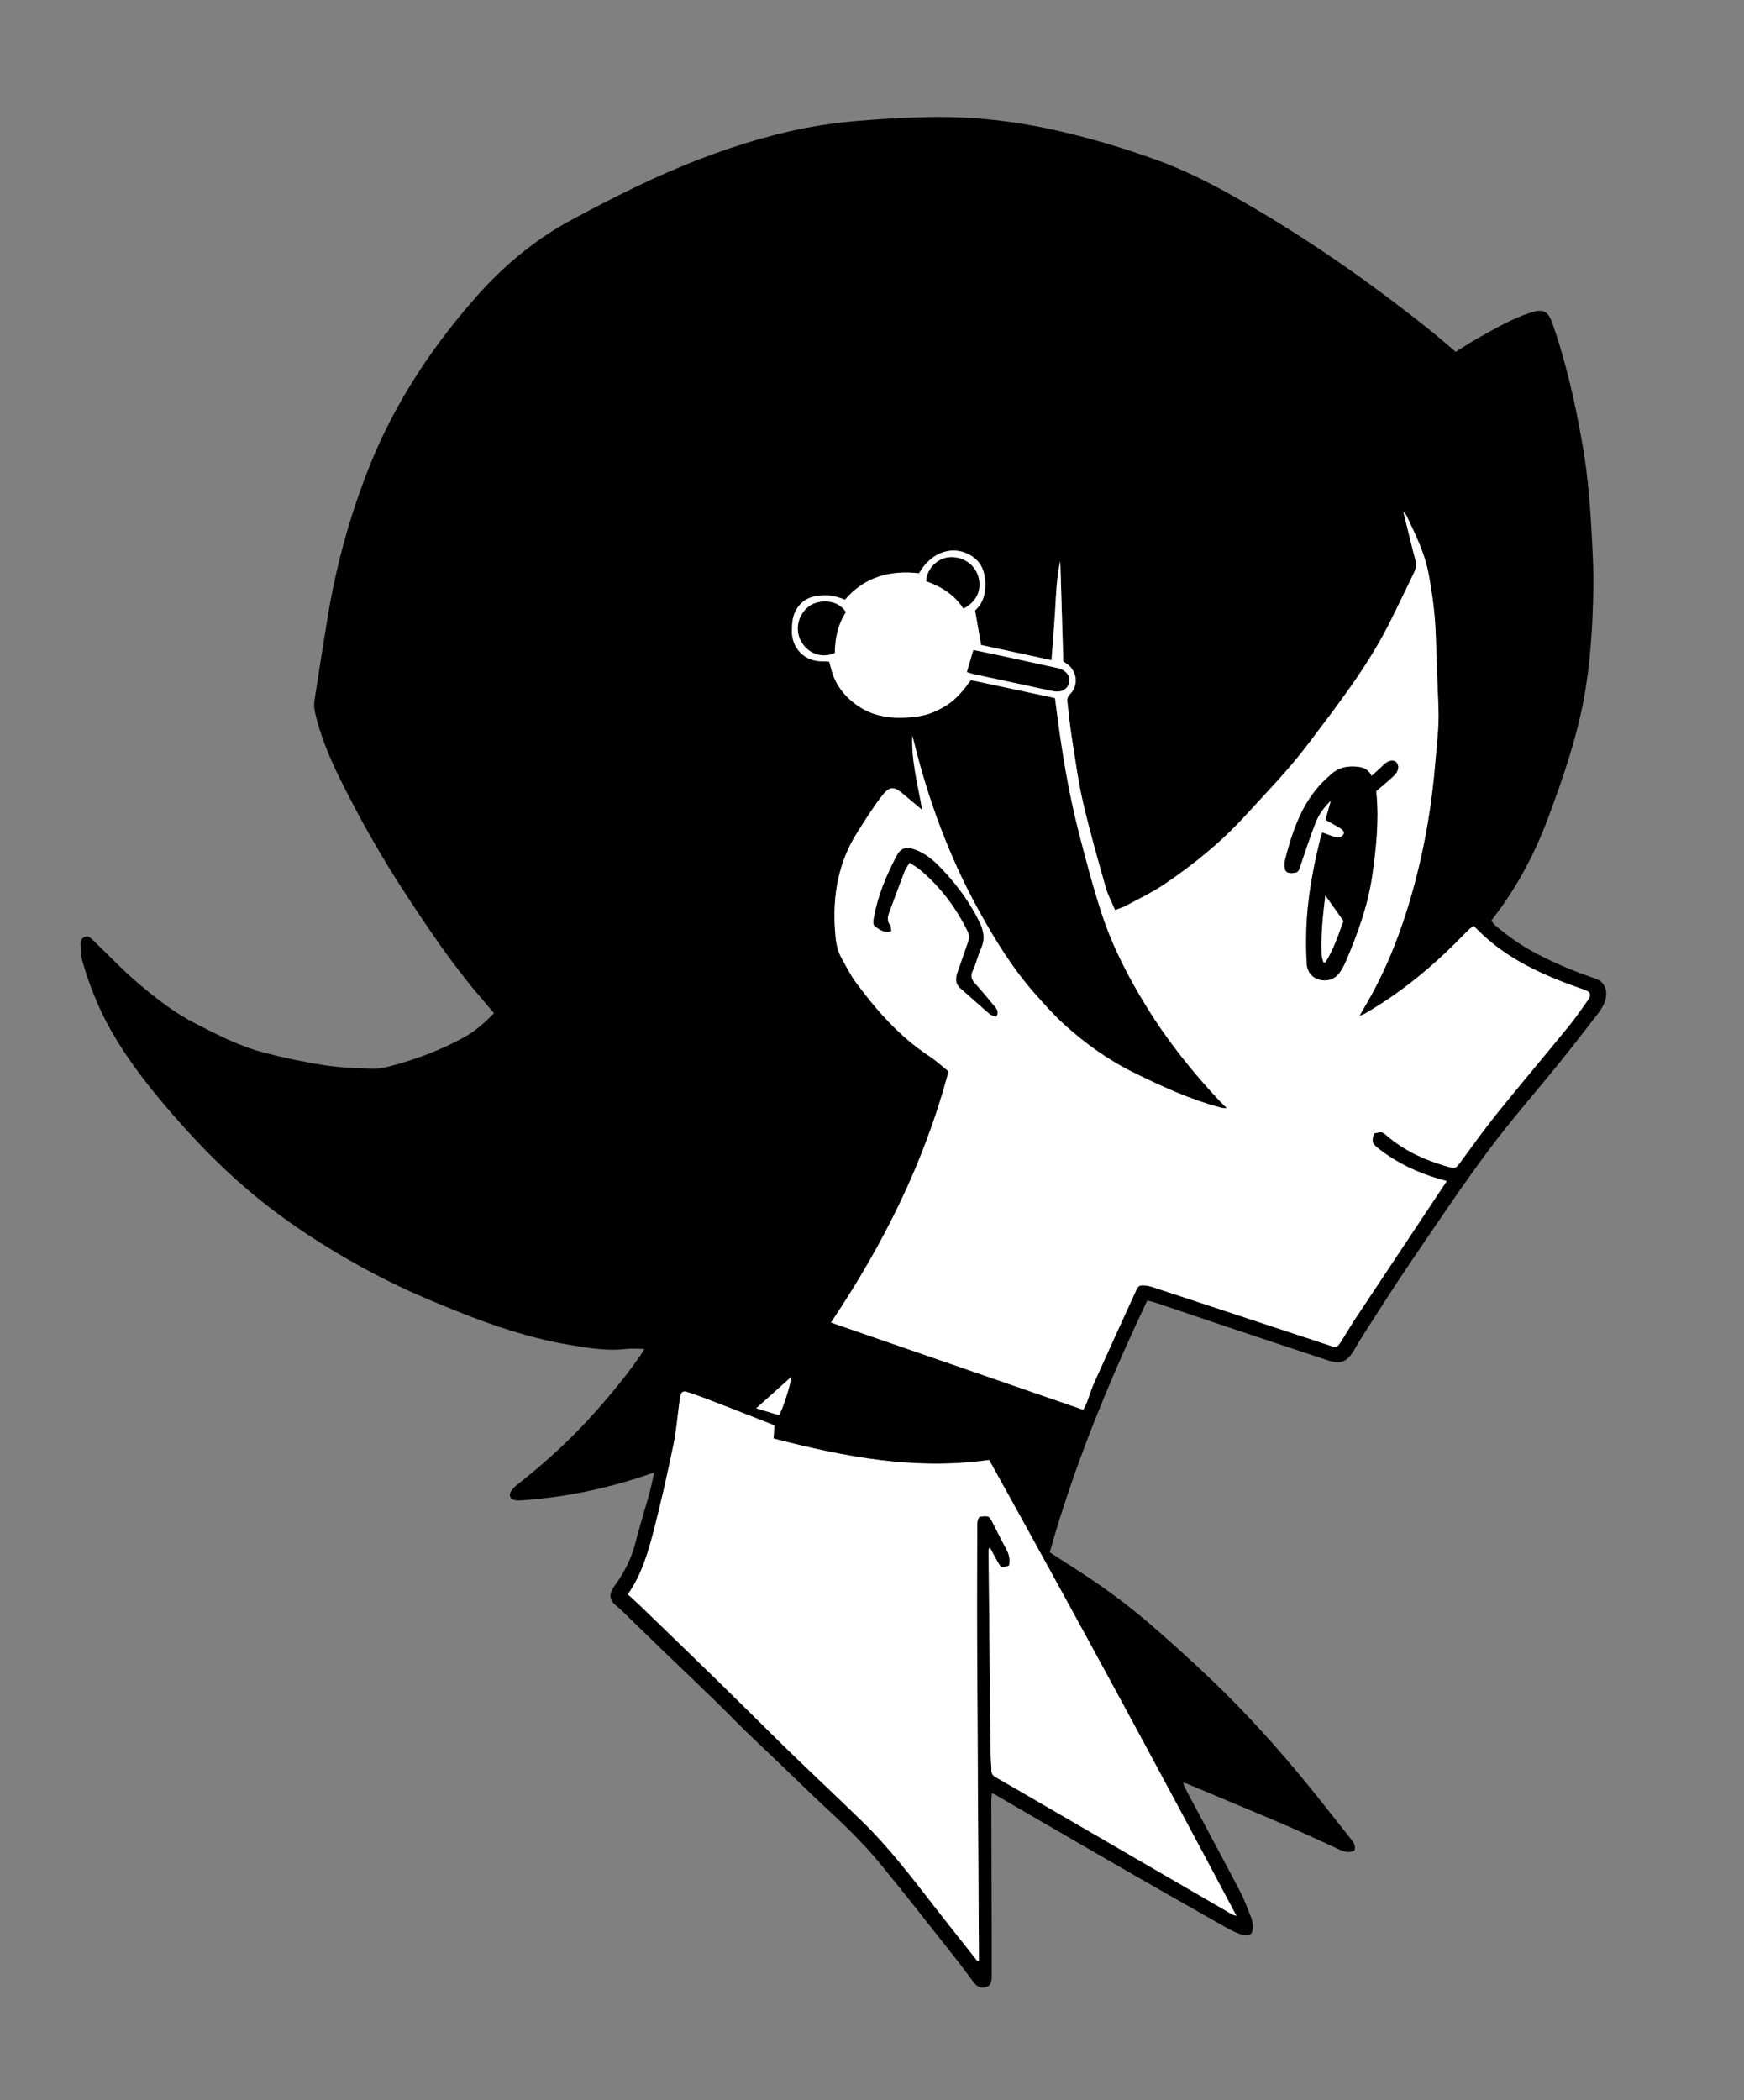
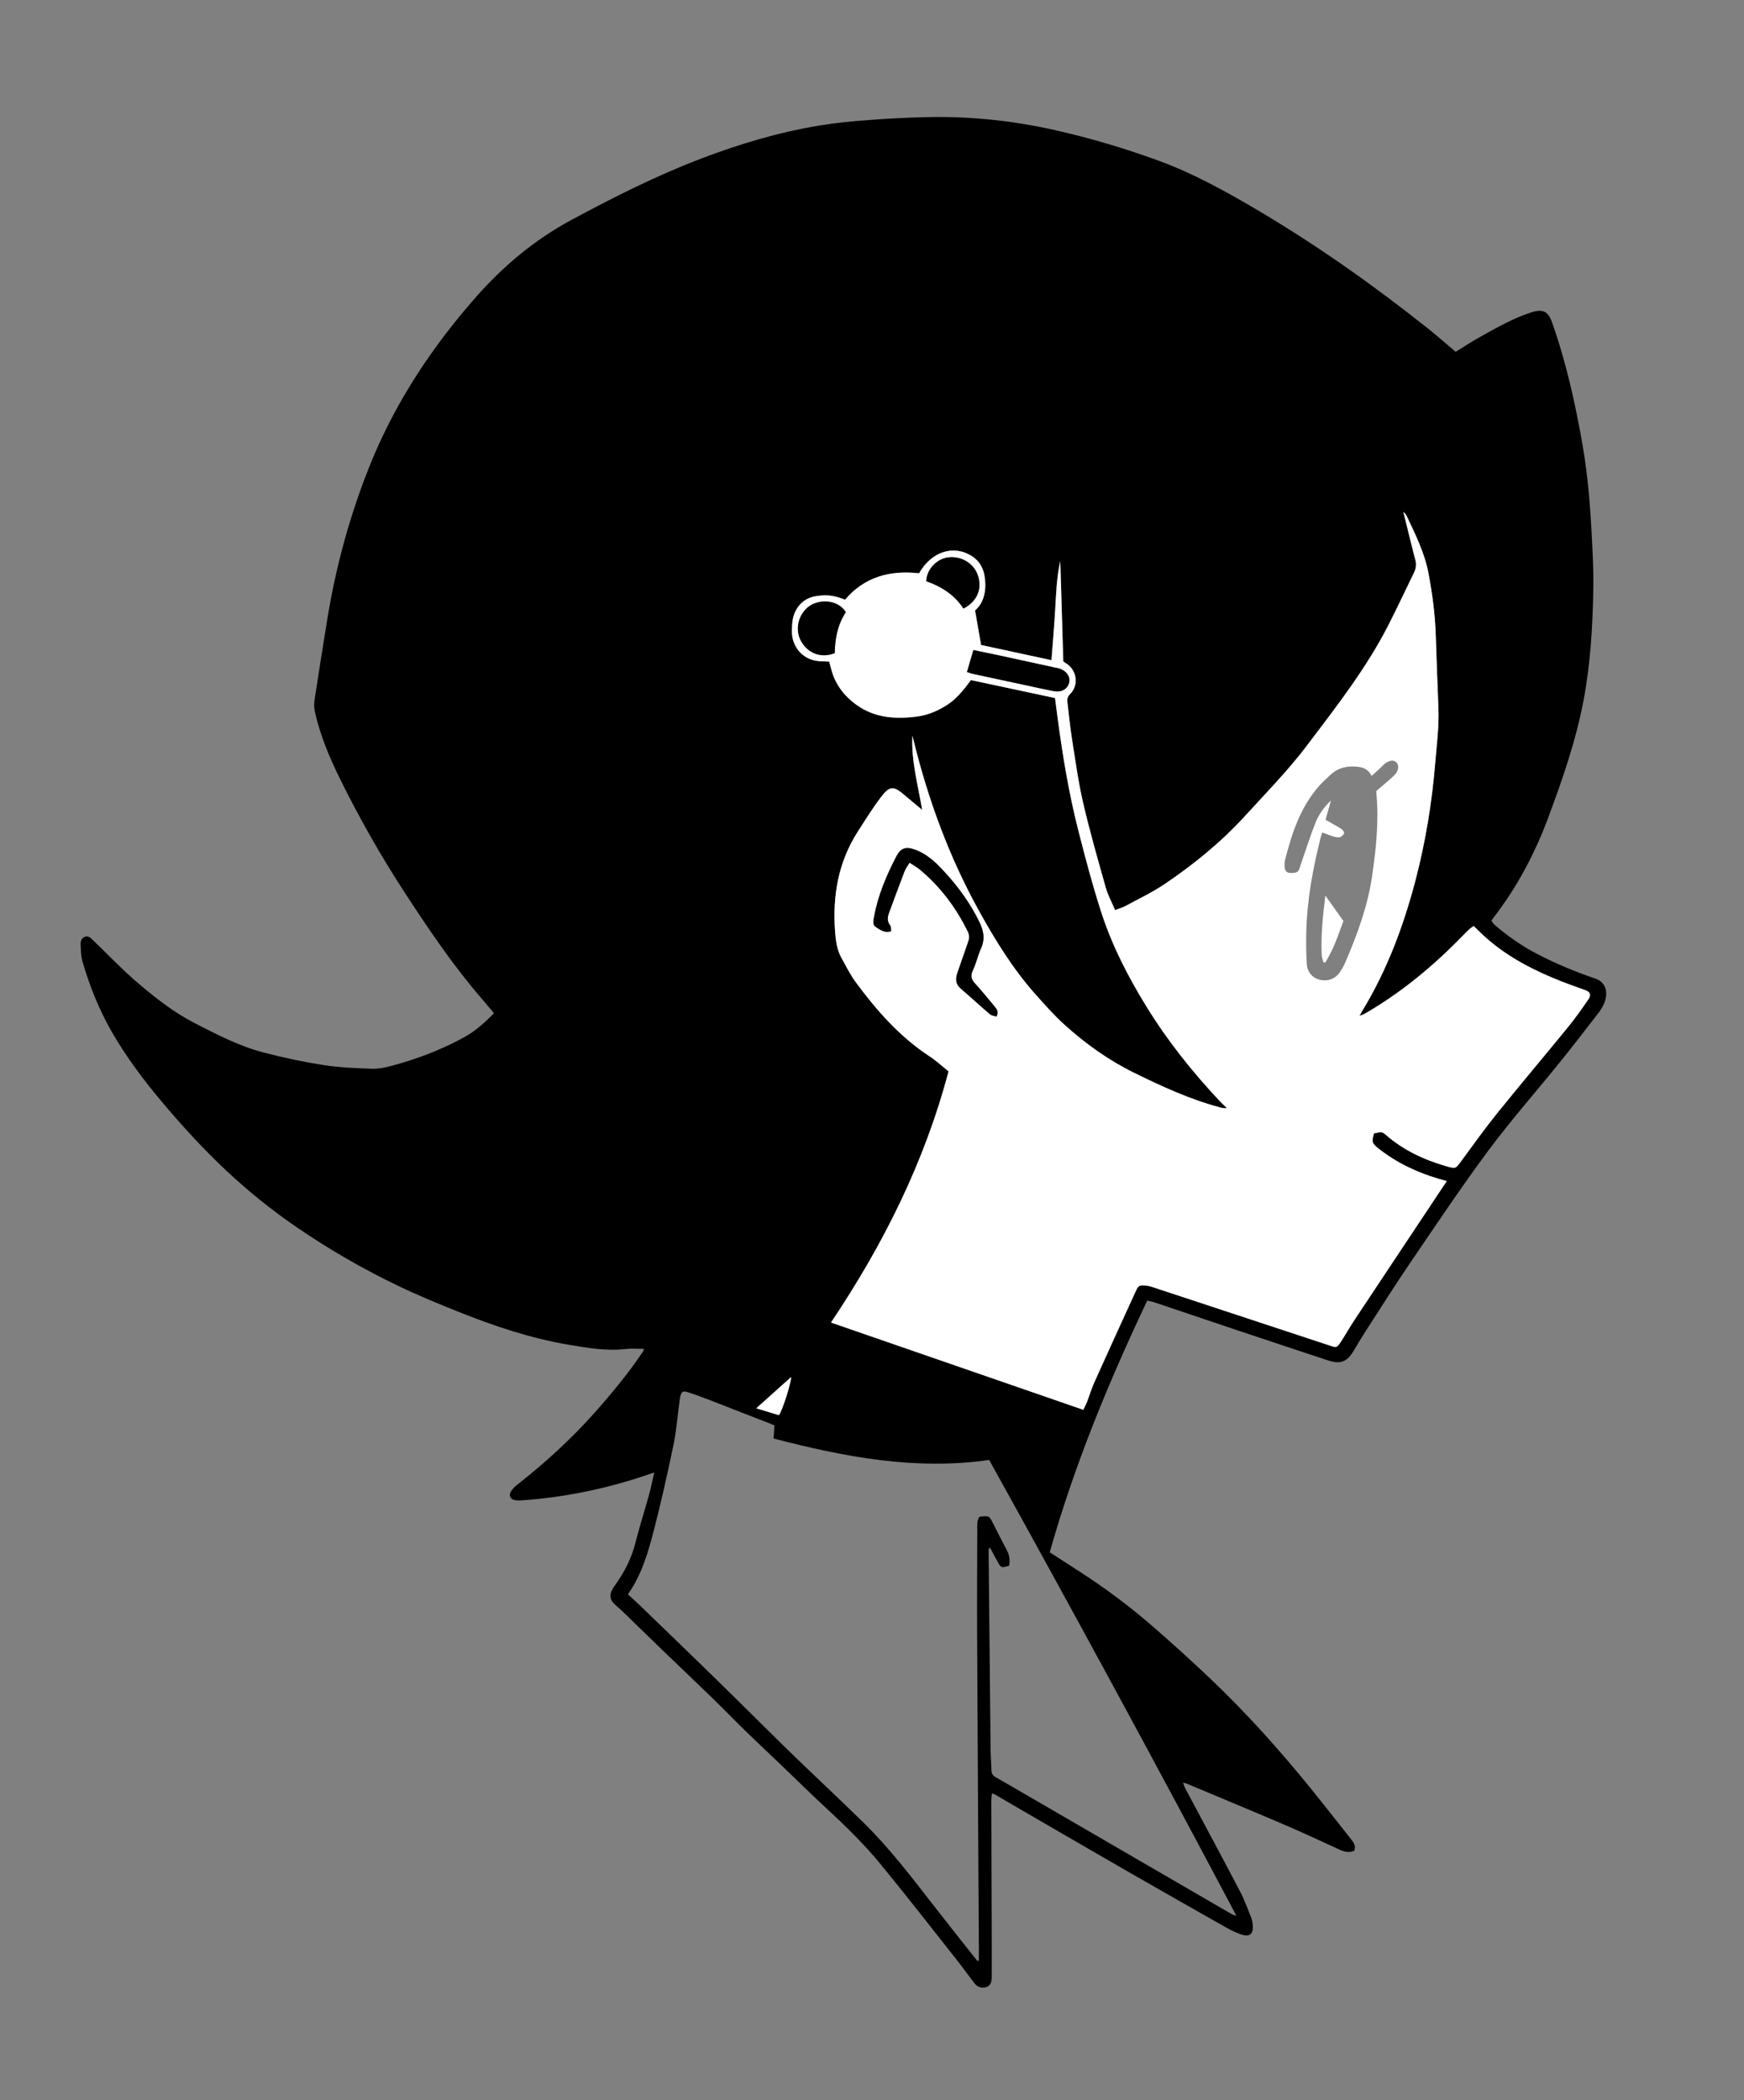
<svg xmlns="http://www.w3.org/2000/svg" version="1.1" id="Layer_1" x="0px" y="0px" viewBox="0 0 768 924.76" style="enable-background:new 0 0 768 924.76;" xml:space="preserve">
  <rect x="0" y="0" width="768" height="924.76" fill="#808080" stroke="none" />
  <style type="text/css">
	.st0{fill:#FFFFFF;}
</style>
  <g>
    <g>
      <path d="M217.55,446.15c-1.93-2.29-3.71-4.44-5.54-6.56c-12.47-14.44-23.1-30.23-33.52-46.16    c-10.69-16.33-20.28-33.28-28.92-50.79c-4.53-9.19-8.44-18.61-10.77-28.61c-0.42-1.79-0.6-3.76-0.32-5.56    c1.76-11.72,3.66-23.42,5.54-35.13c3.72-23.15,9.8-45.67,18.46-67.46c7.27-18.31,16.85-35.42,28.28-51.42    c5.86-8.2,12.19-16.11,18.85-23.67c12.04-13.65,25.85-25.25,41.98-33.93c18.52-9.97,37.28-19.43,56.95-26.94    c16.92-6.47,34.23-11.65,52.12-14.62c7.28-1.21,14.66-1.91,22.02-2.46c8.66-0.65,17.35-1.1,26.04-1.28    c18.99-0.39,37.76,1.64,56.27,5.83c15.36,3.48,30.44,7.96,45.23,13.37c15.39,5.63,29.66,13.56,43.73,21.87    c26.13,15.45,50.85,32.93,74.6,51.8c4.13,3.28,8.09,6.78,12.48,10.48c3.45-2.12,6.94-4.43,10.59-6.46    c7.28-4.05,14.5-8.24,22.49-10.84c5.32-1.73,7.62-0.63,9.44,4.55c6.17,17.55,10.2,35.63,13.38,53.92    c2.44,14.01,3.46,28.17,4.16,42.36c0.34,6.8,0.68,13.62,0.56,20.42c-0.29,16.55-1.2,33.04-4.28,49.38    c-3.37,17.86-9.29,34.89-15.61,51.85c-5.91,15.86-13.74,30.61-24.09,44.01c-0.28,0.37-0.54,0.75-0.92,1.29    c0.49,0.63,0.88,1.37,1.47,1.87c5.73,4.9,11.82,9.21,18.54,12.71c8.35,4.36,16.99,7.95,25.89,10.97    c4.58,1.55,5.78,6.31,3.64,11.12c-0.66,1.49-1.57,2.91-2.57,4.2c-5.52,7.14-11.02,14.29-16.69,21.32    c-10.53,13.05-21.66,25.65-31.65,39.09c-11.9,16.01-22.97,32.64-34.21,49.13c-6.8,9.99-13.25,20.23-19.82,30.38    c-1.79,2.76-3.46,5.59-5.13,8.42c-3.01,5.1-5.84,6.24-11.43,4.4c-13.26-4.38-26.51-8.77-39.75-13.2    c-12.35-4.13-24.68-8.32-37.03-12.47c-0.77-0.26-1.58-0.37-2.81-0.65c-17,35.87-32.11,72.43-42.93,110.83    c4.41,2.85,8.74,5.65,13.07,8.44c10.87,7.02,21.27,14.69,31.06,23.13c9.06,7.81,17.94,15.86,26.61,24.1    c15.76,14.97,30.26,31.13,43.95,48c6.06,7.47,11.97,15.07,17.96,22.61c1.19,1.49,2.28,3,1.46,5.13c-2.26,1.01-4.35,0.49-6.45-0.47    c-8.01-3.65-15.97-7.41-24.06-10.87c-14.45-6.2-28.98-12.21-43.48-18.3c-0.31-0.13-0.66-0.16-1.43-0.34    c0.41,1.04,0.64,1.87,1.04,2.61c8.05,15.12,16.17,30.2,24.12,45.37c1.9,3.62,3.28,7.52,4.81,11.32c0.43,1.07,0.66,2.26,0.75,3.42    c0.32,4.04-1.41,5.41-5.28,4.05c-2.2-0.77-4.35-1.8-6.39-2.95c-13.89-7.86-27.77-15.73-41.61-23.68    c-15.37-8.83-30.68-17.74-46.02-26.63c-4.67-2.71-9.32-5.45-13.99-8.16c-0.38-0.22-0.81-0.36-1.58-0.69    c-0.11,1.23-0.27,2.21-0.27,3.2c0.05,21.86,0.13,43.72,0.19,65.57c0.01,3.88,0.01,7.76-0.01,11.63c-0.01,1.91-0.07,4.03-2.11,4.84    c-2.13,0.85-4.17,0.19-5.63-1.72c-2.62-3.46-5.16-6.98-7.85-10.39c-11.06-13.99-22.01-28.07-33.32-41.86    c-7.06-8.6-15.01-16.42-23.19-23.98c-7.39-6.83-14.56-13.92-21.84-20.88c-4.74-4.54-9.55-9.01-14.25-13.59    c-4.78-4.66-9.42-9.48-14.21-14.13c-7.49-7.27-15.06-14.45-22.58-21.7c-6-5.78-11.95-11.61-17.93-17.4    c-0.93-0.9-1.94-1.7-2.9-2.57c-2.4-2.19-2.72-4.39-1.03-7.21c0.42-0.7,0.93-1.36,1.4-2.03c3.82-5.41,6.77-11.2,8.43-17.69    c1.85-7.27,4.14-14.43,6.14-21.67c0.83-3,1.42-6.07,2.26-9.68c-1.8,0.62-2.98,1.04-4.17,1.43c-17.46,5.84-35.35,9.53-53.73,10.82    c-1.17,0.08-2.39,0.18-3.51-0.06c-2.12-0.46-2.79-2.16-1.6-3.98c0.63-0.96,1.45-1.85,2.36-2.55c12.6-9.87,24.36-20.61,34.99-32.64    c7.41-8.38,14.48-16.96,20.7-26.25c0.18-0.26,0.25-0.59,0.48-1.17c-2.84,0-5.52-0.25-8.13,0.05c-8.52,0.98-16.81-0.49-25.14-1.89    c-16.85-2.85-32.94-8.27-48.73-14.59c-8.93-3.58-17.83-7.26-26.49-11.42c-15.32-7.36-30.02-15.84-44.08-25.44    c-11.06-7.55-21.47-15.88-31.23-25.04c-9.87-9.25-19.01-19.17-27.75-29.51c-8.57-10.15-16.56-20.7-23.12-32.23    c-5.45-9.57-9.53-19.82-12.61-30.41c-0.71-2.44-0.73-5.1-0.84-7.67c-0.06-1.41,0.42-2.86,2.03-3.35c1.47-0.45,2.39,0.56,3.34,1.47    c6.77,6.51,13.25,13.37,20.41,19.41c7.68,6.48,15.59,12.67,24.71,17.33c9.75,4.99,19.45,10.01,30.05,12.78    c8.71,2.28,17.57,4.16,26.46,5.55c7.03,1.1,14.21,1.35,21.34,1.6c2.87,0.1,5.85-0.53,8.67-1.29c11.03-2.96,21.67-6.98,31.71-12.48    C209.31,454.06,213.44,450.3,217.55,446.15z M406.11,356.62c-3.03-2.53-5.39-4.44-7.69-6.43c-4.93-4.25-6.63-4.31-10.55,0.87    c-3.67,4.86-6.91,10.06-10.19,15.19c-8.59,13.41-11.11,28.25-9.95,43.86c0.29,3.96,0.77,7.99,2.75,11.56    c2.05,3.69,3.93,7.53,6.43,10.9c9.18,12.42,19.31,23.93,32.39,32.52c3,1.97,5.67,4.46,8.4,6.64    c-10.64,40.18-28.77,76.31-51.77,110.6c37.13,12.84,74.02,25.59,111.11,38.42c0.63-1.34,1.2-2.36,1.61-3.43    c1.09-2.85,1.95-5.8,3.2-8.57c6.01-13.38,12.09-26.72,18.2-40.05c1.27-2.77,1.68-2.92,4.57-2.65c0.81,0.08,1.63,0.25,2.41,0.5    c11.93,3.92,23.86,7.87,35.78,11.8c14.37,4.75,28.75,9.5,43.13,14.23c2.55,0.84,2.87,0.76,4.35-1.51    c2.12-3.24,4.01-6.63,6.15-9.86c11.87-17.92,23.78-35.8,35.68-53.7c1.61-2.43,3.23-4.85,4.97-7.47c-1.39-0.39-2.49-0.69-3.58-1.01    c-9.67-2.84-18.62-7.13-26.56-13.38c-2.82-2.22-2.98-2.98-1.89-6.62c3.34-0.71,3.64-0.71,5.19,0.65    c7.75,6.79,16.86,10.99,26.65,13.83c4.21,1.22,4.14,1.03,6.64-2.38c5.21-7.1,10.34-14.26,15.86-21.11    c10.31-12.79,20.93-25.32,31.31-38.06c3.11-3.81,5.93-7.87,8.73-11.92c1.35-1.95,0.81-3.27-1.31-4.06    c-3.4-1.27-6.85-2.41-10.23-3.74c-11.97-4.7-23.36-10.44-33.13-18.98c-2.02-1.76-3.89-3.68-5.82-5.53    c-0.8,0.58-1.41,0.93-1.92,1.41c-1.2,1.13-2.35,2.3-3.5,3.48c-12.7,13.01-26.61,24.51-42.39,33.63c-0.6,0.35-1.28,0.55-2.48,1.06    c0.73-1.31,1.11-2.03,1.53-2.73c10.66-17.64,17.8-36.75,23.02-56.58c4.52-17.16,7.38-34.64,8.82-52.35    c0.64-7.96,1.72-15.88,1.39-23.89c-0.44-10.67-0.83-21.35-1.17-32.03c-0.3-9.18-1.51-18.25-3.2-27.26    c-1.71-9.1-5.84-17.3-9.75-25.58c-0.18-0.38-0.57-0.66-1.36-1.55c0.41,1.59,0.64,2.47,0.86,3.35c1.47,5.92,2.86,11.85,4.44,17.74    c0.56,2.08,0.31,3.91-0.6,5.77c-3.65,7.49-7.18,15.03-10.95,22.46c-9.77,19.29-23.04,36.25-35.99,53.39    c-8.37,11.07-18.09,20.99-27.44,31.23c-10.54,11.53-22.53,21.31-35.42,30c-5.42,3.66-11.41,6.49-17.18,9.62    c-1.31,0.71-2.79,1.1-4.63,1.81c-1.46-3.45-3.17-6.56-4.11-9.89c-3.5-12.4-7.06-24.8-9.97-37.35c-2.17-9.35-3.44-18.92-4.95-28.42    c-0.83-5.2-1.31-10.46-1.95-15.7c-0.17-1.43-0.05-2.56,1.17-3.76c3.78-3.7,3.09-10.02-1.22-13.14c-0.46-0.33-0.94-0.64-1.78-1.21    c-0.44-14.64-0.88-29.41-1.32-44.14c-1.6,6.99-1.82,14.24-2.25,21.47c-0.42,7.24-1.05,14.46-1.62,22.11    c-10.45-2.25-20.93-4.52-31.01-6.69c-0.91-5.25-1.73-9.96-2.65-15.2c3.22-2.84,4.67-6.93,4.5-11.83c-0.17-5-1.47-9.21-5.88-12.07    c-7.97-5.17-17.78-2.14-23.27,7.53c-12.65-1.45-24.04,1.53-32.61,11.64c-4.52-1.82-7.61-2.29-12.35-1.65    c-4.22,0.57-7.39,2.71-9.41,6.57c-1.47,2.82-1.57,5.83-1.63,8.9c-0.12,6.77,4.85,13.2,13.03,13.28c1.15,0.01,2.29,0.1,3.4,0.15    c0.28,1.05,0.52,1.84,0.7,2.63c1.63,6.95,5.58,12.28,11.33,16.42c8.1,5.84,17.23,6.33,26.63,5.13c4.7-0.6,8.99-2.43,13.05-4.99    c4.39-2.78,7.47-6.7,10.69-11.06c12.28,2.62,24.63,5.26,37.03,7.9c0.35,2.68,0.69,5.33,1.04,7.98    c2.23,16.88,4.99,33.68,9.19,50.19c3.12,12.27,6.36,24.55,10.28,36.58c4.74,14.56,11.74,28.09,19.79,41.16    c9.29,15.08,20.22,28.77,32.31,41.63c0.99,1.05,2.05,2.02,3.08,3.03c-1.3,0.17-2.29-0.11-3.29-0.38    c-13.22-3.56-25.58-9.25-37.8-15.28c-11.15-5.5-21.16-12.67-30.33-20.96c-4.69-4.24-8.92-9.02-13.13-13.77    c-9.8-11.05-17.49-23.58-24.61-36.43c-13.16-23.76-22.44-49.05-28.89-75.4c-0.14-0.59-0.3-1.17-0.45-1.76    C401.25,334.88,404.16,345.32,406.11,356.62z M430.34,863.39c0.24-0.03,0.49-0.05,0.73-0.08c0-1.36,0.01-2.73,0-4.09    c-0.27-46.53-0.56-93.05-0.78-139.58c-0.07-15.39,0.02-30.79,0.07-46.18c0.01-1.95-0.26-3.99,1.02-5.63    c4.21-0.45,4.2-0.45,5.9,2.89c1.97,3.87,3.9,7.77,5.97,11.58c1.24,2.28,1.62,4.61,1.12,7.1c-3.36,1.04-3.51,1.01-5.07-1.76    c-1.17-2.07-2.26-4.19-3.38-6.29c-0.51,0.66-0.58,1.1-0.57,1.54c0.28,29.37,0.56,58.74,0.88,88.12c0.03,2.81,0.33,5.63,0.37,8.44    c0.02,1.46,0.56,2.35,1.84,3.08c5.31,3,10.58,6.09,15.85,9.16c29.44,17.09,58.87,34.18,88.31,51.26c0.33,0.19,0.74,0.24,1.87,0.6    c-35.83-67.64-71.96-134.21-108.86-200.69c-32.43,4.63-63.67-1.31-94.94-9.45c0.13-2.11,0.24-3.92,0.36-5.8    c-1.3-0.52-2.5-1.01-3.69-1.47c-8.41-3.28-16.82-6.58-25.24-9.83c-3.07-1.18-6.15-2.32-9.29-3.31c-2.1-0.66-2.71-0.22-3.24,1.96    c-0.22,0.91-0.28,1.85-0.41,2.78c-0.84,6.16-1.32,12.4-2.58,18.48c-2.61,12.51-5.38,25.01-8.58,37.38    c-2.55,9.87-5.37,19.73-11.49,28.42c1.83,1.68,3.58,3.23,5.26,4.85c11.4,11.02,22.82,22.01,34.16,33.09    c9.67,9.44,19.22,18.99,28.85,28.46c3.68,3.62,7.42,7.18,11.15,10.76c8.12,7.79,16.33,15.51,24.37,23.39    c11.35,11.13,20.95,23.74,30.68,36.25C417.36,847.05,423.88,855.2,430.34,863.39z M343.02,623.14c1.56-2.21,5.32-13.91,5.35-16.79    c-5.02,4.5-9.93,8.89-15.34,13.74C336.72,621.21,339.88,622.18,343.02,623.14z" />
      <path class="st0" d="M406.11,356.62c-1.95-11.3-4.86-21.74-4.32-32.67c0.15,0.59,0.31,1.17,0.45,1.76    c6.45,26.35,15.73,51.64,28.89,75.4c7.12,12.85,14.81,25.37,24.61,36.43c4.21,4.74,8.43,9.53,13.13,13.77    c9.17,8.29,19.19,15.46,30.33,20.96c12.23,6.03,24.58,11.72,37.8,15.28c0.99,0.27,1.98,0.55,3.29,0.38    c-1.03-1.01-2.1-1.98-3.08-3.03c-12.09-12.85-23.02-26.55-32.31-41.63c-8.05-13.08-15.05-26.61-19.79-41.16    c-3.92-12.04-7.15-24.31-10.28-36.58c-4.2-16.51-6.96-33.3-9.19-50.19c-0.35-2.65-0.69-5.29-1.04-7.98    c-12.4-2.65-24.75-5.28-37.03-7.9c-3.22,4.36-6.3,8.29-10.69,11.06c-4.06,2.56-8.34,4.39-13.05,4.99    c-9.4,1.2-18.53,0.7-26.63-5.13c-5.75-4.14-9.69-9.47-11.33-16.42c-0.19-0.79-0.42-1.58-0.7-2.63c-1.1-0.05-2.25-0.14-3.4-0.15    c-8.18-0.08-13.15-6.51-13.03-13.28c0.05-3.07,0.15-6.07,1.63-8.9c2.01-3.85,5.19-6,9.41-6.57c4.74-0.64,7.83-0.17,12.35,1.65    c8.57-10.11,19.96-13.09,32.61-11.64c5.49-9.67,15.3-12.7,23.27-7.53c4.41,2.86,5.72,7.07,5.88,12.07    c0.16,4.9-1.29,8.99-4.5,11.83c0.91,5.24,1.73,9.94,2.65,15.2c10.08,2.17,20.56,4.44,31.01,6.69c0.57-7.65,1.19-14.88,1.62-22.11    c0.42-7.23,0.65-14.48,2.25-21.47c0.44,14.72,0.88,29.5,1.32,44.14c0.84,0.57,1.32,0.88,1.78,1.21c4.31,3.12,5,9.44,1.22,13.14    c-1.23,1.2-1.35,2.34-1.17,3.76c0.64,5.23,1.12,10.49,1.95,15.7c1.51,9.5,2.78,19.06,4.95,28.42c2.91,12.55,6.47,24.95,9.97,37.35    c0.94,3.33,2.65,6.44,4.11,9.89c1.85-0.71,3.33-1.1,4.63-1.81c5.77-3.13,11.76-5.97,17.18-9.62c12.88-8.69,24.88-18.47,35.42-30    c9.35-10.23,19.07-20.15,27.44-31.23c12.96-17.14,26.23-34.1,35.99-53.39c3.76-7.43,7.29-14.98,10.95-22.46    c0.91-1.86,1.16-3.69,0.6-5.77c-1.57-5.89-2.97-11.82-4.44-17.74c-0.22-0.88-0.45-1.75-0.86-3.35c0.8,0.9,1.19,1.18,1.36,1.55    c3.9,8.28,8.04,16.48,9.75,25.58c1.69,9.01,2.9,18.08,3.2,27.26c0.34,10.68,0.72,21.36,1.17,32.03    c0.33,8.02-0.74,15.94-1.39,23.89c-1.44,17.71-4.3,35.19-8.82,52.35c-5.22,19.83-12.36,38.94-23.02,56.58    c-0.42,0.7-0.8,1.42-1.53,2.73c1.2-0.5,1.88-0.71,2.48-1.06c15.79-9.12,29.69-20.62,42.39-33.63c1.15-1.18,2.31-2.35,3.5-3.48    c0.5-0.48,1.12-0.83,1.92-1.41c1.94,1.84,3.81,3.77,5.82,5.53c9.77,8.54,21.16,14.28,33.13,18.98c3.38,1.33,6.83,2.47,10.23,3.74    c2.12,0.79,2.66,2.12,1.31,4.06c-2.8,4.05-5.63,8.11-8.73,11.92c-10.38,12.73-21,25.27-31.31,38.06    c-5.52,6.85-10.66,14.01-15.86,21.11c-2.5,3.41-2.43,3.61-6.64,2.38c-9.79-2.84-18.9-7.04-26.65-13.83    c-1.55-1.36-1.85-1.36-5.19-0.65c-1.09,3.64-0.93,4.4,1.89,6.62c7.94,6.26,16.89,10.55,26.56,13.38c1.09,0.32,2.2,0.62,3.58,1.01    c-1.74,2.62-3.36,5.04-4.97,7.47c-11.9,17.9-23.81,35.78-35.68,53.7c-2.14,3.23-4.03,6.62-6.15,9.86    c-1.49,2.27-1.8,2.35-4.35,1.51c-14.38-4.73-28.75-9.48-43.13-14.23c-11.93-3.94-23.85-7.88-35.78-11.8    c-0.77-0.25-1.59-0.42-2.41-0.5c-2.89-0.27-3.3-0.12-4.57,2.65c-6.11,13.33-12.19,26.68-18.2,40.05c-1.25,2.78-2.11,5.72-3.2,8.57    c-0.41,1.07-0.97,2.09-1.61,3.43c-37.09-12.83-73.98-25.58-111.11-38.42c23-34.29,41.12-70.42,51.77-110.6    c-2.74-2.18-5.4-4.67-8.4-6.64c-13.09-8.58-23.21-20.1-32.39-32.52c-2.49-3.37-4.38-7.21-6.43-10.9    c-1.98-3.58-2.46-7.6-2.75-11.56c-1.16-15.61,1.36-30.45,9.95-43.86c3.29-5.14,6.52-10.33,10.19-15.19    c3.92-5.19,5.62-5.13,10.55-0.87C400.71,352.18,403.08,354.09,406.11,356.62z M582.3,366.55c-0.34,1.03-0.6,1.69-0.77,2.36    c-3.34,13.47-5.92,27.07-6.27,40.99c-0.12,4.92-0.11,9.87,0.23,14.78c0.25,3.54,2.75,6.08,5.79,6.75c3.6,0.79,6.89-0.49,8.88-3.55    c0.83-1.28,1.62-2.6,2.22-4c5.3-12.32,9.92-24.86,11.86-38.21c1.74-11.98,3.01-24.01,1.89-36.15c-0.05-0.56-0.01-1.14-0.01-1.26    c2.81-2.44,5.37-4.5,7.75-6.75c2.09-1.98,2.4-4.53,1-5.89c-1.37-1.33-3.87-0.67-5.82,1.36c-1.5,1.57-3.18,2.96-5.05,4.68    c-1.73-3.54-4.56-4-7.61-4.14c-3.81-0.17-7.24,0.75-10.1,3.31c-1.92,1.72-3.84,3.46-5.53,5.39c-8.21,9.39-11.91,20.87-14.93,32.65    c-0.12,0.45-0.12,0.93-0.14,1.4c-0.16,3.57,0.88,4.46,4.34,4.04c2.06-0.25,2.16-1.84,2.65-3.25c2.19-6.31,4.21-12.69,6.66-18.89    c1.45-3.67,3.84-6.9,6.77-9.7c-0.8,2.87-1.61,5.74-2.38,8.49c2.64,1.51,4.91,2.72,7.07,4.11c0.57,0.37,1.26,1.45,1.08,1.88    c-0.29,0.73-1.16,1.54-1.91,1.69c-0.97,0.19-2.09-0.12-3.08-0.42C585.44,367.82,584.05,367.21,582.3,366.55z M438.82,447.62    c1.12-2.26,0.05-3.36-0.83-4.42c-2.84-3.44-5.68-6.88-8.66-10.19c-1.57-1.75-2.12-3.24-1-5.59c1.51-3.16,2.24-6.68,3.68-9.88    c1.88-4.18,1.07-7.99-0.86-11.8c-0.42-0.84-0.84-1.68-1.28-2.51c-4.25-7.92-9.7-14.98-15.92-21.41    c-3.08-3.18-6.57-6.05-10.86-7.64c-4.18-1.55-6.44-0.86-8.45,3.03c-4.32,8.37-8,16.98-9.7,26.33c-0.3,1.66-0.86,3.6,0.66,4.58    c1.92,1.25,3.99,2.9,6.83,1.87c-0.14-0.93,0-1.94-0.44-2.49c-1.44-1.83-1.22-3.7-0.49-5.64c2.24-6.04,4.45-12.1,6.77-18.11    c0.49-1.28,1.39-2.4,2.26-3.89c1.69,1.13,3.35,2.01,4.75,3.2c8.92,7.53,15.79,16.66,20.9,27.14c0.73,1.49,0.73,2.9,0.19,4.42    c-1.56,4.43-3.03,8.88-4.62,13.3c-0.98,2.73-1.2,5.19,1.3,7.34c4.34,3.75,8.56,7.63,12.92,11.36    C436.68,447.22,437.82,447.29,438.82,447.62z M428.66,286.23c-1.01,3.46-1.9,6.48-2.83,9.66c0.94,0.3,1.8,0.65,2.7,0.85    c7.91,1.71,15.83,3.4,23.75,5.1c3.9,0.83,7.79,1.7,11.7,2.48c3.44,0.68,6.21-0.91,6.87-3.84c0.58-2.6-1.34-5.22-4.54-6.15    c-0.45-0.13-0.92-0.19-1.38-0.29c-8.13-1.78-16.27-3.56-24.4-5.32C436.64,287.87,432.74,287.08,428.66,286.23z M372.48,269.53    c-3.79-5.87-11.86-5.53-15.87-2.78c-4.89,3.35-6.69,10.03-3.98,15.26c2.93,5.67,9.03,7.98,14.97,5.55    C367.68,281.25,368.82,275.1,372.48,269.53z M424.26,267.95c5.9-3.01,8.26-8.44,6.48-14.25c-1.68-5.48-7.22-8.97-13.12-8.28    c-5.12,0.6-9.51,5.24-9.74,10.48C414.44,258.23,420.25,261.77,424.26,267.95z" />
-       <path class="st0" d="M430.34,863.39c-6.46-8.19-12.97-16.34-19.38-24.58c-9.72-12.51-19.33-25.13-30.68-36.25    c-8.04-7.88-16.25-15.59-24.37-23.39c-3.73-3.58-7.47-7.14-11.15-10.76c-9.63-9.47-19.19-19.02-28.85-28.46    c-11.34-11.07-22.76-22.07-34.16-33.09c-1.68-1.62-3.43-3.17-5.26-4.85c6.12-8.69,8.94-18.55,11.49-28.42    c3.2-12.37,5.97-24.87,8.58-37.38c1.27-6.07,1.75-12.31,2.58-18.48c0.13-0.93,0.18-1.88,0.41-2.78c0.54-2.17,1.15-2.62,3.24-1.96    c3.13,0.99,6.22,2.13,9.29,3.31c8.43,3.25,16.83,6.55,25.24,9.83c1.2,0.47,2.39,0.95,3.69,1.47c-0.12,1.88-0.23,3.69-0.36,5.8    c31.28,8.14,62.51,14.08,94.94,9.45c36.9,66.49,73.03,133.05,108.86,200.69c-1.13-0.36-1.54-0.41-1.87-0.6    c-29.44-17.08-58.87-34.17-88.31-51.26c-5.28-3.06-10.54-6.16-15.85-9.16c-1.29-0.73-1.82-1.62-1.84-3.08    c-0.05-2.82-0.34-5.63-0.37-8.44c-0.31-29.37-0.59-58.74-0.88-88.12c0-0.44,0.06-0.89,0.57-1.54c1.12,2.1,2.21,4.22,3.38,6.29    c1.56,2.77,1.71,2.8,5.07,1.76c0.5-2.5,0.12-4.82-1.12-7.1c-2.07-3.81-4-7.71-5.97-11.58c-1.7-3.33-1.69-3.34-5.9-2.89    c-1.28,1.64-1.01,3.68-1.02,5.63c-0.05,15.39-0.14,30.79-0.07,46.18c0.22,46.53,0.52,93.06,0.78,139.58c0.01,1.36,0,2.73,0,4.09    C430.83,863.34,430.58,863.36,430.34,863.39z" />
      <path class="st0" d="M343.02,623.14c-3.14-0.96-6.3-1.92-9.98-3.05c5.41-4.85,10.32-9.24,15.34-13.74    C348.33,609.22,344.58,620.92,343.02,623.14z" />
-       <path d="M582.3,366.55c1.76,0.66,3.15,1.27,4.59,1.69c1,0.3,2.12,0.61,3.08,0.42c0.75-0.15,1.62-0.96,1.91-1.69    c0.17-0.43-0.51-1.52-1.08-1.88c-2.16-1.39-4.43-2.6-7.07-4.11c0.77-2.75,1.57-5.62,2.38-8.49c-2.93,2.79-5.32,6.02-6.77,9.7    c-2.45,6.21-4.46,12.58-6.66,18.89c-0.49,1.4-0.59,3-2.65,3.25c-3.47,0.41-4.5-0.47-4.34-4.04c0.02-0.47,0.03-0.95,0.14-1.4    c3.02-11.78,6.72-23.26,14.93-32.65c1.69-1.93,3.61-3.68,5.53-5.39c2.86-2.56,6.3-3.49,10.1-3.31c3.04,0.14,5.87,0.6,7.61,4.14    c1.87-1.72,3.55-3.12,5.05-4.68c1.94-2.02,4.44-2.69,5.82-1.36c1.41,1.37,1.1,3.91-1,5.89c-2.37,2.25-4.93,4.31-7.75,6.75    c0,0.12-0.05,0.69,0.01,1.26c1.12,12.14-0.16,24.17-1.89,36.15c-1.93,13.35-6.56,25.89-11.86,38.21c-0.6,1.39-1.39,2.72-2.22,4    c-1.98,3.06-5.28,4.33-8.88,3.55c-3.03-0.66-5.54-3.2-5.79-6.75c-0.34-4.91-0.35-9.86-0.23-14.78    c0.35-13.92,2.93-27.51,6.27-40.99C581.69,368.24,581.96,367.59,582.3,366.55z M582.82,423.75c0.26,0.02,0.53,0.04,0.79,0.06    c3.68-5.78,5.75-12.28,7.99-18.27c-2.7-3.8-5.15-7.25-7.97-11.22c-1.1,9.17-2.01,17.66-1.59,26.23    C582.09,421.63,582.55,422.68,582.82,423.75z" />
      <path d="M438.82,447.62c-1-0.33-2.14-0.4-2.83-1c-4.36-3.73-8.58-7.62-12.92-11.36c-2.5-2.15-2.28-4.61-1.3-7.34    c1.58-4.42,3.06-8.87,4.62-13.3c0.53-1.52,0.53-2.92-0.19-4.42c-5.11-10.48-11.97-19.61-20.9-27.14c-1.4-1.18-3.06-2.07-4.75-3.2    c-0.88,1.48-1.77,2.61-2.26,3.89c-2.32,6.01-4.53,12.07-6.77,18.11c-0.72,1.95-0.95,3.81,0.49,5.64c0.43,0.55,0.29,1.55,0.44,2.49    c-2.84,1.03-4.92-0.63-6.83-1.87c-1.52-0.99-0.96-2.92-0.66-4.58c1.7-9.34,5.38-17.96,9.7-26.33c2.01-3.89,4.26-4.59,8.45-3.03    c4.29,1.59,7.78,4.46,10.86,7.64c6.22,6.42,11.67,13.49,15.92,21.41c0.44,0.83,0.86,1.67,1.28,2.51c1.93,3.81,2.75,7.62,0.86,11.8    c-1.44,3.2-2.17,6.72-3.68,9.88c-1.12,2.35-0.58,3.85,1,5.59c2.98,3.31,5.82,6.75,8.66,10.19    C438.86,444.26,439.93,445.37,438.82,447.62z" />
      <path d="M428.66,286.23c4.08,0.85,7.97,1.64,11.86,2.48c8.14,1.76,16.27,3.55,24.4,5.32c0.46,0.1,0.93,0.16,1.38,0.29    c3.2,0.93,5.12,3.55,4.54,6.15c-0.66,2.93-3.42,4.52-6.87,3.84c-3.91-0.77-7.8-1.64-11.7-2.48c-7.92-1.69-15.84-3.38-23.75-5.1    c-0.89-0.19-1.75-0.55-2.7-0.85C426.76,292.71,427.65,289.69,428.66,286.23z" />
      <path d="M372.48,269.53c-3.66,5.57-4.8,11.72-4.89,18.04c-5.94,2.43-12.03,0.11-14.97-5.55c-2.71-5.23-0.91-11.92,3.98-15.26    C360.62,264,368.69,263.66,372.48,269.53z" />
      <path d="M424.26,267.95c-4.01-6.18-9.82-9.72-16.38-12.04c0.23-5.24,4.62-9.88,9.74-10.48c5.9-0.69,11.44,2.8,13.12,8.28    C432.52,259.51,430.16,264.94,424.26,267.95z" />
      <path class="st0" d="M582.82,423.75c-0.27-1.06-0.73-2.12-0.78-3.2c-0.42-8.57,0.49-17.06,1.59-26.23    c2.82,3.97,5.27,7.42,7.97,11.22c-2.24,5.99-4.31,12.49-7.99,18.27C583.34,423.79,583.08,423.77,582.82,423.75z" />
    </g>
  </g>
</svg>